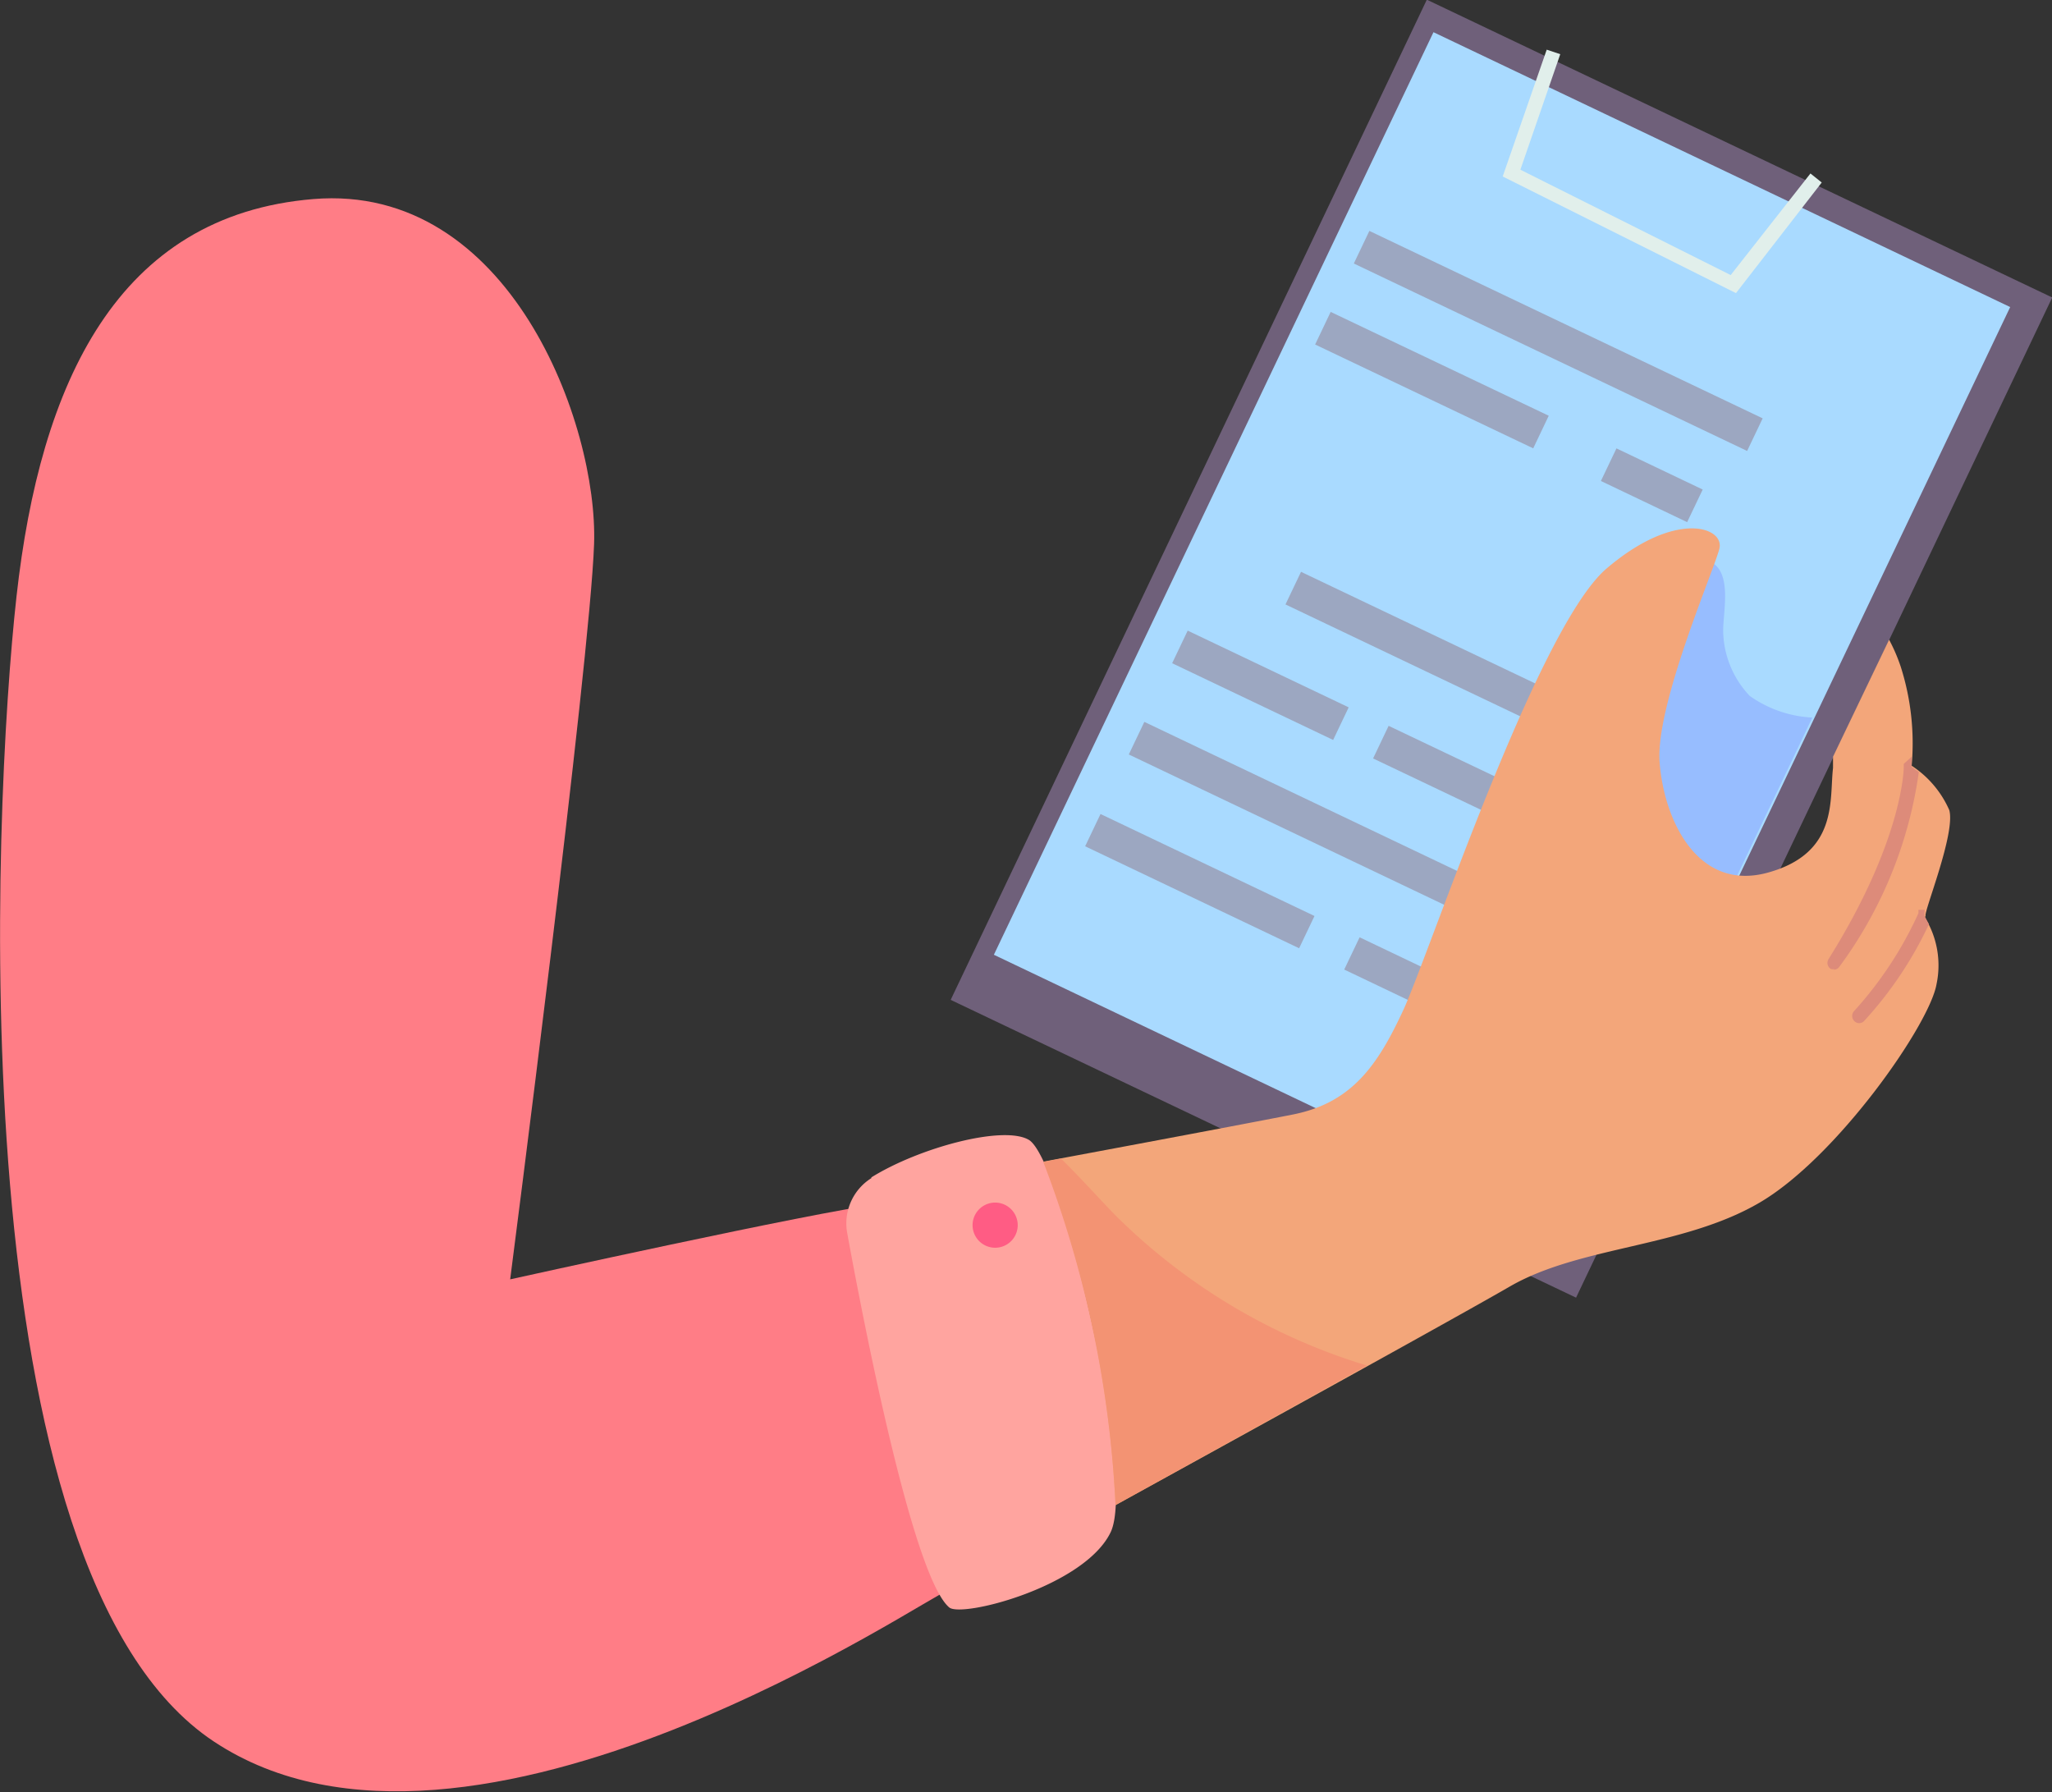
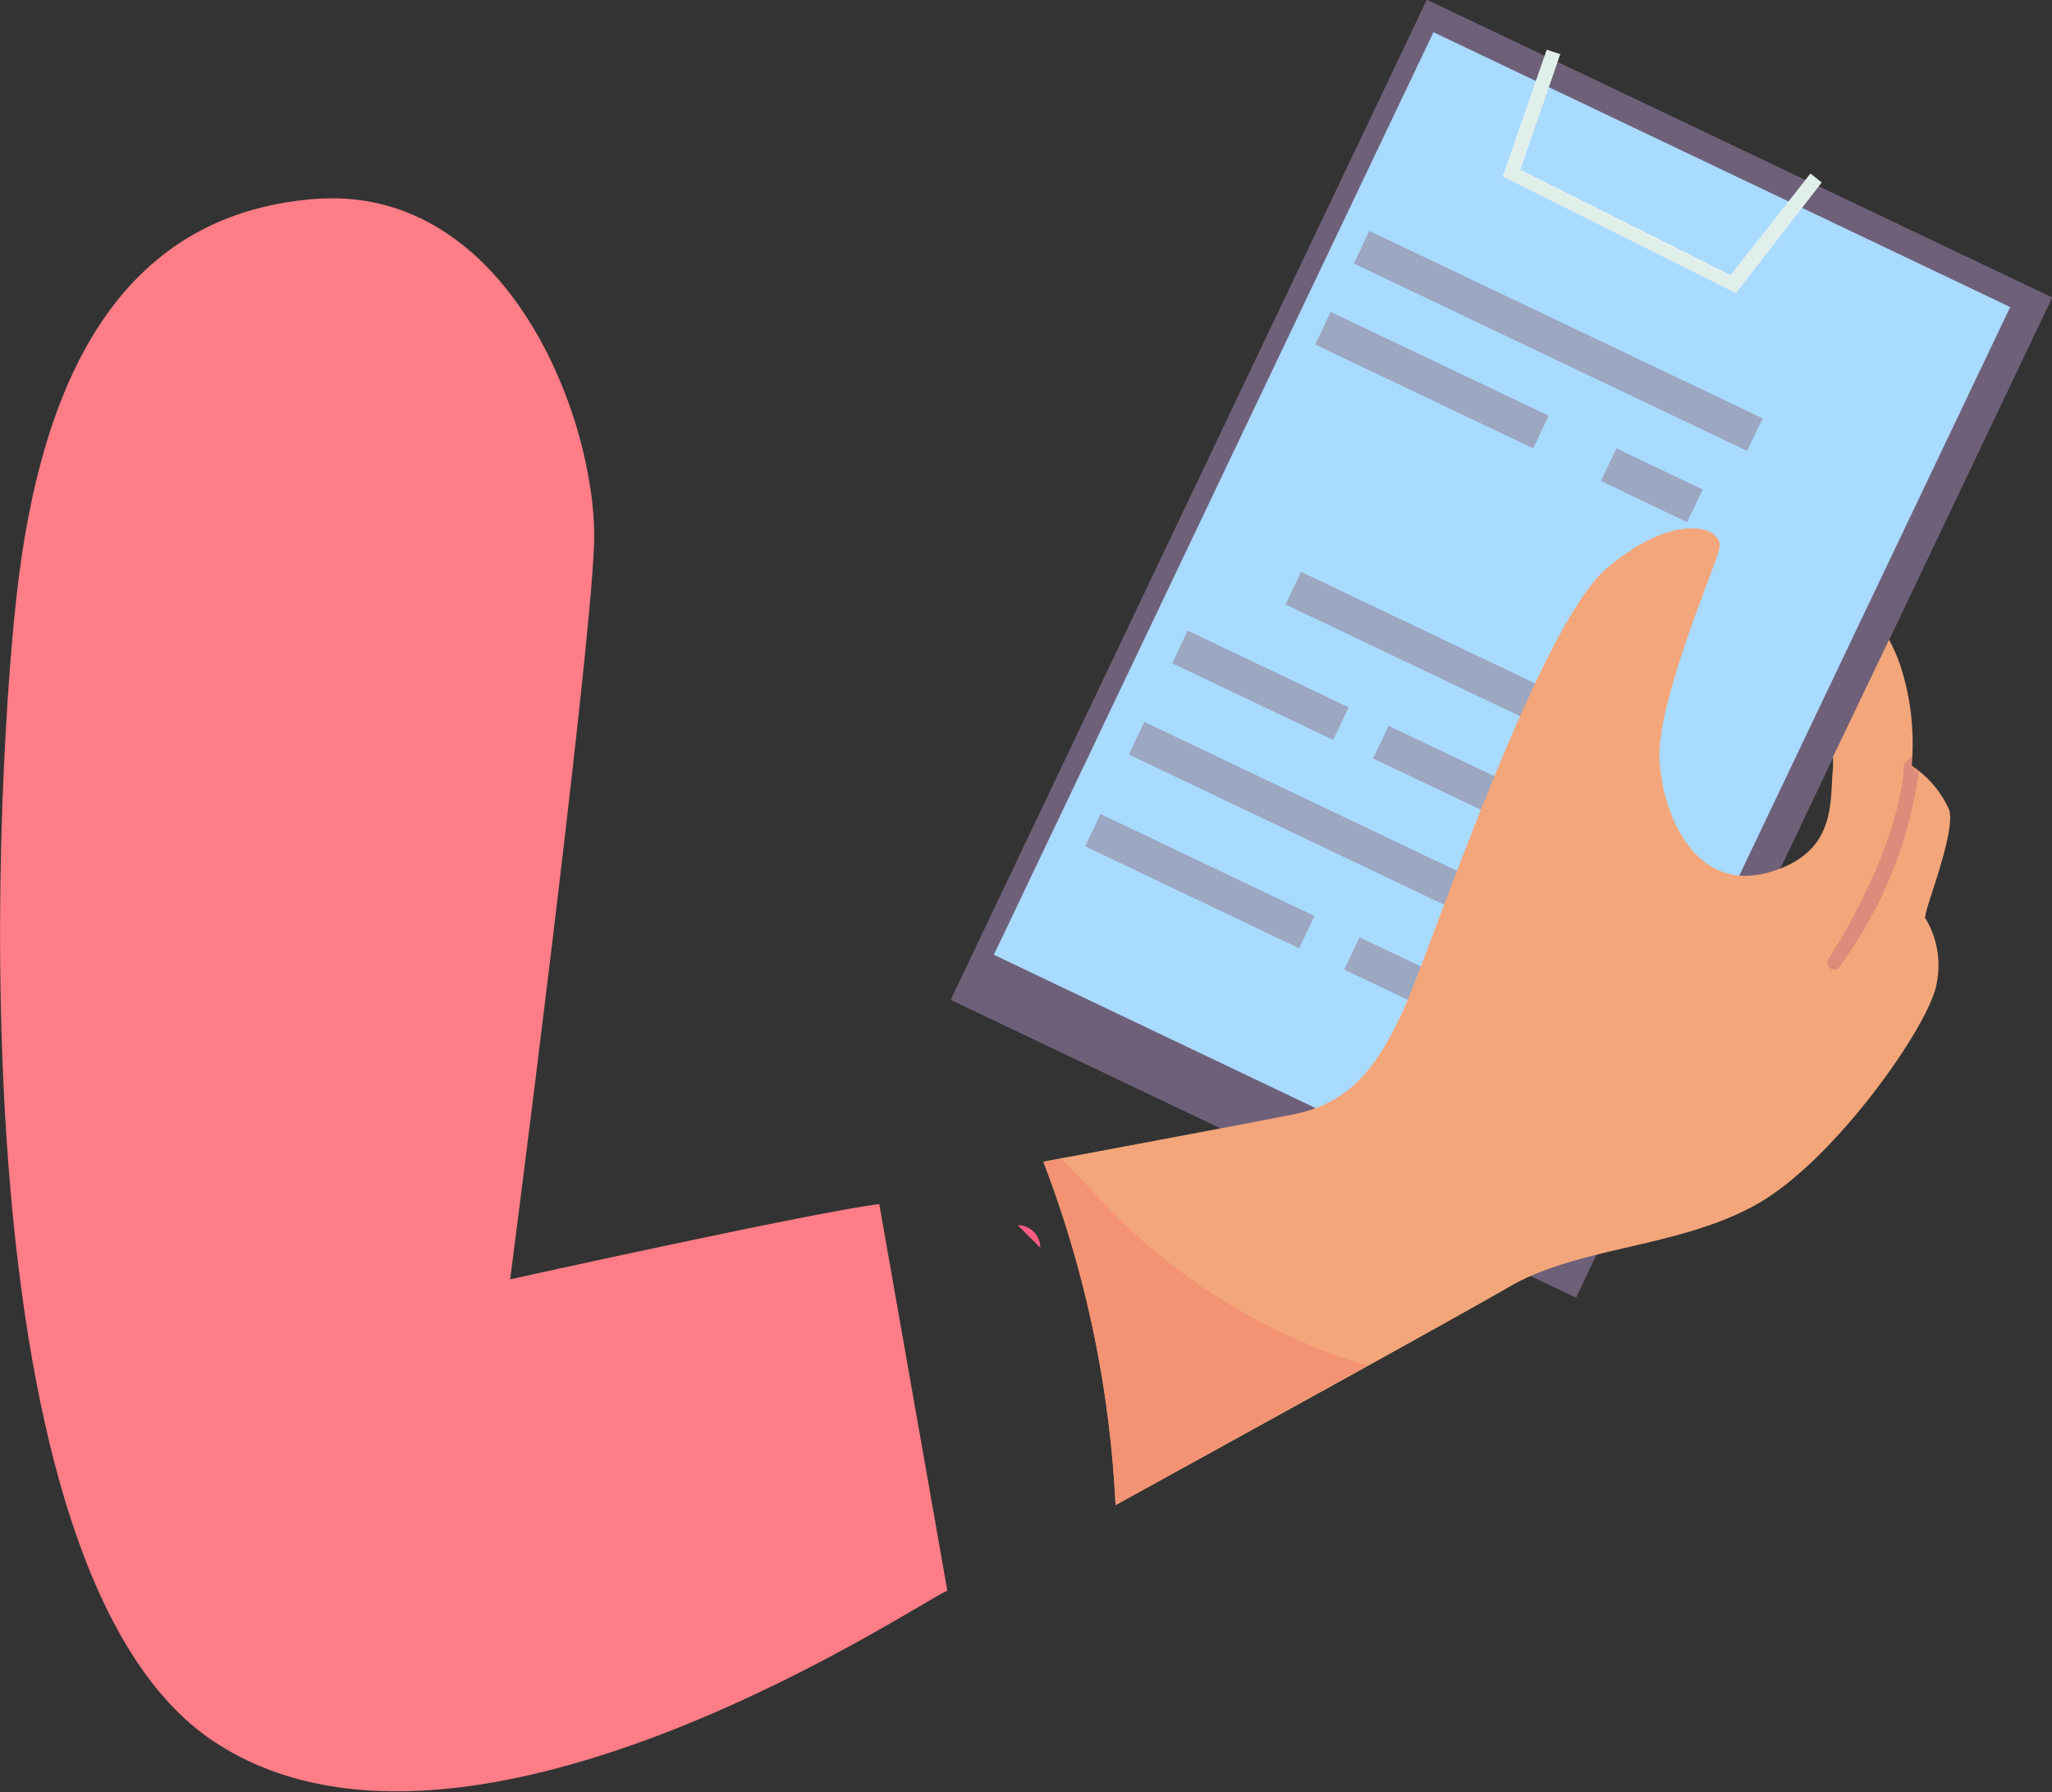
<svg xmlns="http://www.w3.org/2000/svg" viewBox="0 0 54.54 47.63">
  <rect x="0" y="0" width="54.54" height="47.63" fill="#333333" stroke="none" />
  <g id="Layer_2" data-name="Layer 2">
    <g id="Group_43717" data-name="Group 43717">
      <path id="Path_588043" data-name="Path 588043" d="M25.18,42.28c-.32,0-12.68,8.53-19.5,4S-.19,21.49.44,15.84,3.11,5.72,8.33,5.29s7.57,6,7.46,9.17S13.56,34,13.56,34s8.13-1.8,9.81-2Z" style="fill:#ff7d86" />
-       <path id="Path_588044" data-name="Path 588044" d="M23.16,31.31a1.42,1.42,0,0,0-.64,1.47c.43,2.36,1.74,9.12,2.71,9.94.34.28,3.6-.56,4.29-2s-1.3-9.94-2.18-10.43c-.68-.39-2.91.21-4.18,1" style="fill:#ffa49f" />
-       <path id="Path_588045" data-name="Path 588045" d="M27.05,32.56a.6.6,0,1,1-.6-.6h0a.6.6,0,0,1,.6.6" style="fill:#ff5c84" />
+       <path id="Path_588045" data-name="Path 588045" d="M27.05,32.56h0a.6.6,0,0,1,.6.6" style="fill:#ff5c84" />
      <rect id="Rectangle_20437" data-name="Rectangle 20437" x="25.19" y="8.04" width="29.44" height="18.41" transform="translate(7.18 45.86) rotate(-64.54)" style="fill:#6f607a" />
      <rect id="Rectangle_20438" data-name="Rectangle 20438" x="26.34" y="8.28" width="27.16" height="16.98" transform="translate(7.61 45.59) rotate(-64.52)" style="fill:#a9daff" />
      <rect id="Rectangle_20439" data-name="Rectangle 20439" x="40.94" y="3.28" width="0.96" height="11.58" transform="translate(15.41 42.55) rotate(-64.52)" style="fill:#9ca7c1" />
      <rect id="Rectangle_20440" data-name="Rectangle 20440" x="38.2" y="12.92" width="0.96" height="9.54" transform="translate(6.07 44.99) rotate(-64.52)" style="fill:#9ca7c1" />
      <rect id="Rectangle_20441" data-name="Rectangle 20441" x="33.02" y="15.84" width="0.96" height="4.74" transform="translate(2.65 40.62) rotate(-64.52)" style="fill:#9ca7c1" />
      <rect id="Rectangle_20442" data-name="Rectangle 20442" x="38.79" y="18.12" width="0.96" height="5.67" transform="translate(3.46 47.39) rotate(-64.54)" style="fill:#9ca7c1" />
      <rect id="Rectangle_20443" data-name="Rectangle 20443" x="34.96" y="16.32" width="0.96" height="11.58" transform="translate(0.23 44.59) rotate(-64.52)" style="fill:#9ca7c1" />
      <rect id="Rectangle_20444" data-name="Rectangle 20444" x="31.41" y="20.26" width="0.95" height="6.3" transform="translate(-2.96 42.13) rotate(-64.52)" style="fill:#9ca7c1" />
      <rect id="Rectangle_20445" data-name="Rectangle 20445" x="37.24" y="24.21" width="0.95" height="3.95" transform="translate(-2.16 48.95) rotate(-64.49)" style="fill:#9ca7c1" />
      <rect id="Rectangle_20446" data-name="Rectangle 20446" x="37.58" y="6.9" width="0.96" height="6.42" transform="translate(12.57 40.12) rotate(-64.54)" style="fill:#9ca7c1" />
      <rect id="Rectangle_20447" data-name="Rectangle 20447" x="43.43" y="11.63" width="0.96" height="2.54" transform="translate(13.35 46.97) rotate(-64.49)" style="fill:#9ca7c1" />
-       <path id="Path_588046" data-name="Path 588046" d="M46.54,18.53a2.56,2.56,0,0,1-.74-1.77c0-.51.24-1.53-.32-1.82-1-.52-2.71,2-3.25,2.62a3.51,3.51,0,0,0-1.15,3.11,11.73,11.73,0,0,0,.3,2.89A1.83,1.83,0,0,0,42,24.65a2,2,0,0,0,.82.24,11.71,11.71,0,0,0,2.58,0l2.77-5.82a3.14,3.14,0,0,1-1.67-.58" style="fill:#97bdff" />
      <path id="Path_588047" data-name="Path 588047" d="M51.16,24.38a2.42,2.42,0,0,1,.31,1.78c-.19,1.08-2.65,4.6-4.7,5.8S42,33.11,40.13,34.19,29.65,40,29.65,40a29.41,29.41,0,0,0-1.91-9.13s5.05-.94,6.62-1.25,2.26-1.31,2.94-2.78,3.56-10.16,5.4-11.73,3.14-1.1,3-.53S44,18.73,44.11,20.25s1,3.46,2.88,2.94,1.63-1.94,1.73-2.78q0-.14,0-.3L50.21,17a4.6,4.6,0,0,1,.31.72,6.69,6.69,0,0,1,.29,2.63,2.71,2.71,0,0,1,1,1.18c.17.62-.68,2.7-.63,2.81" style="fill:#f3a67a" />
      <path id="Path_588048" data-name="Path 588048" d="M29.74,32.39c-.36-.35-.93-1-1.54-1.6l-.47.09h0A29.42,29.42,0,0,1,29.65,40l6.68-3.71a16.08,16.08,0,0,1-6.59-3.9" style="fill:#f39373" />
      <path id="Path_588049" data-name="Path 588049" d="M48.73,25.77a.18.18,0,0,0,.16-.08A11.35,11.35,0,0,0,51,20.52l-.19-.14s0-.1,0-.27l-.21.19v.09s0,1.91-2,5.1a.19.19,0,0,0,.06.26.17.17,0,0,0,.1,0" style="fill:#dd8b7a" />
-       <path id="Path_588050" data-name="Path 588050" d="M51.16,24.38a.65.65,0,0,1,0-.2l-.17,0,0,.09a10,10,0,0,1-1.71,2.6.19.19,0,0,0,0,.26h0a.18.18,0,0,0,.27,0h0a10.14,10.14,0,0,0,1.72-2.57,2.34,2.34,0,0,1-.11-.21" style="fill:#dd8b7a" />
      <path id="Path_588051" data-name="Path 588051" d="M46.14,7.79l-6.2-3.1,1.17-3.37.36.12L40.41,4.51,46,7.31l2.12-2.7.3.24Z" style="fill:#e1efeb" />
    </g>
  </g>
</svg>